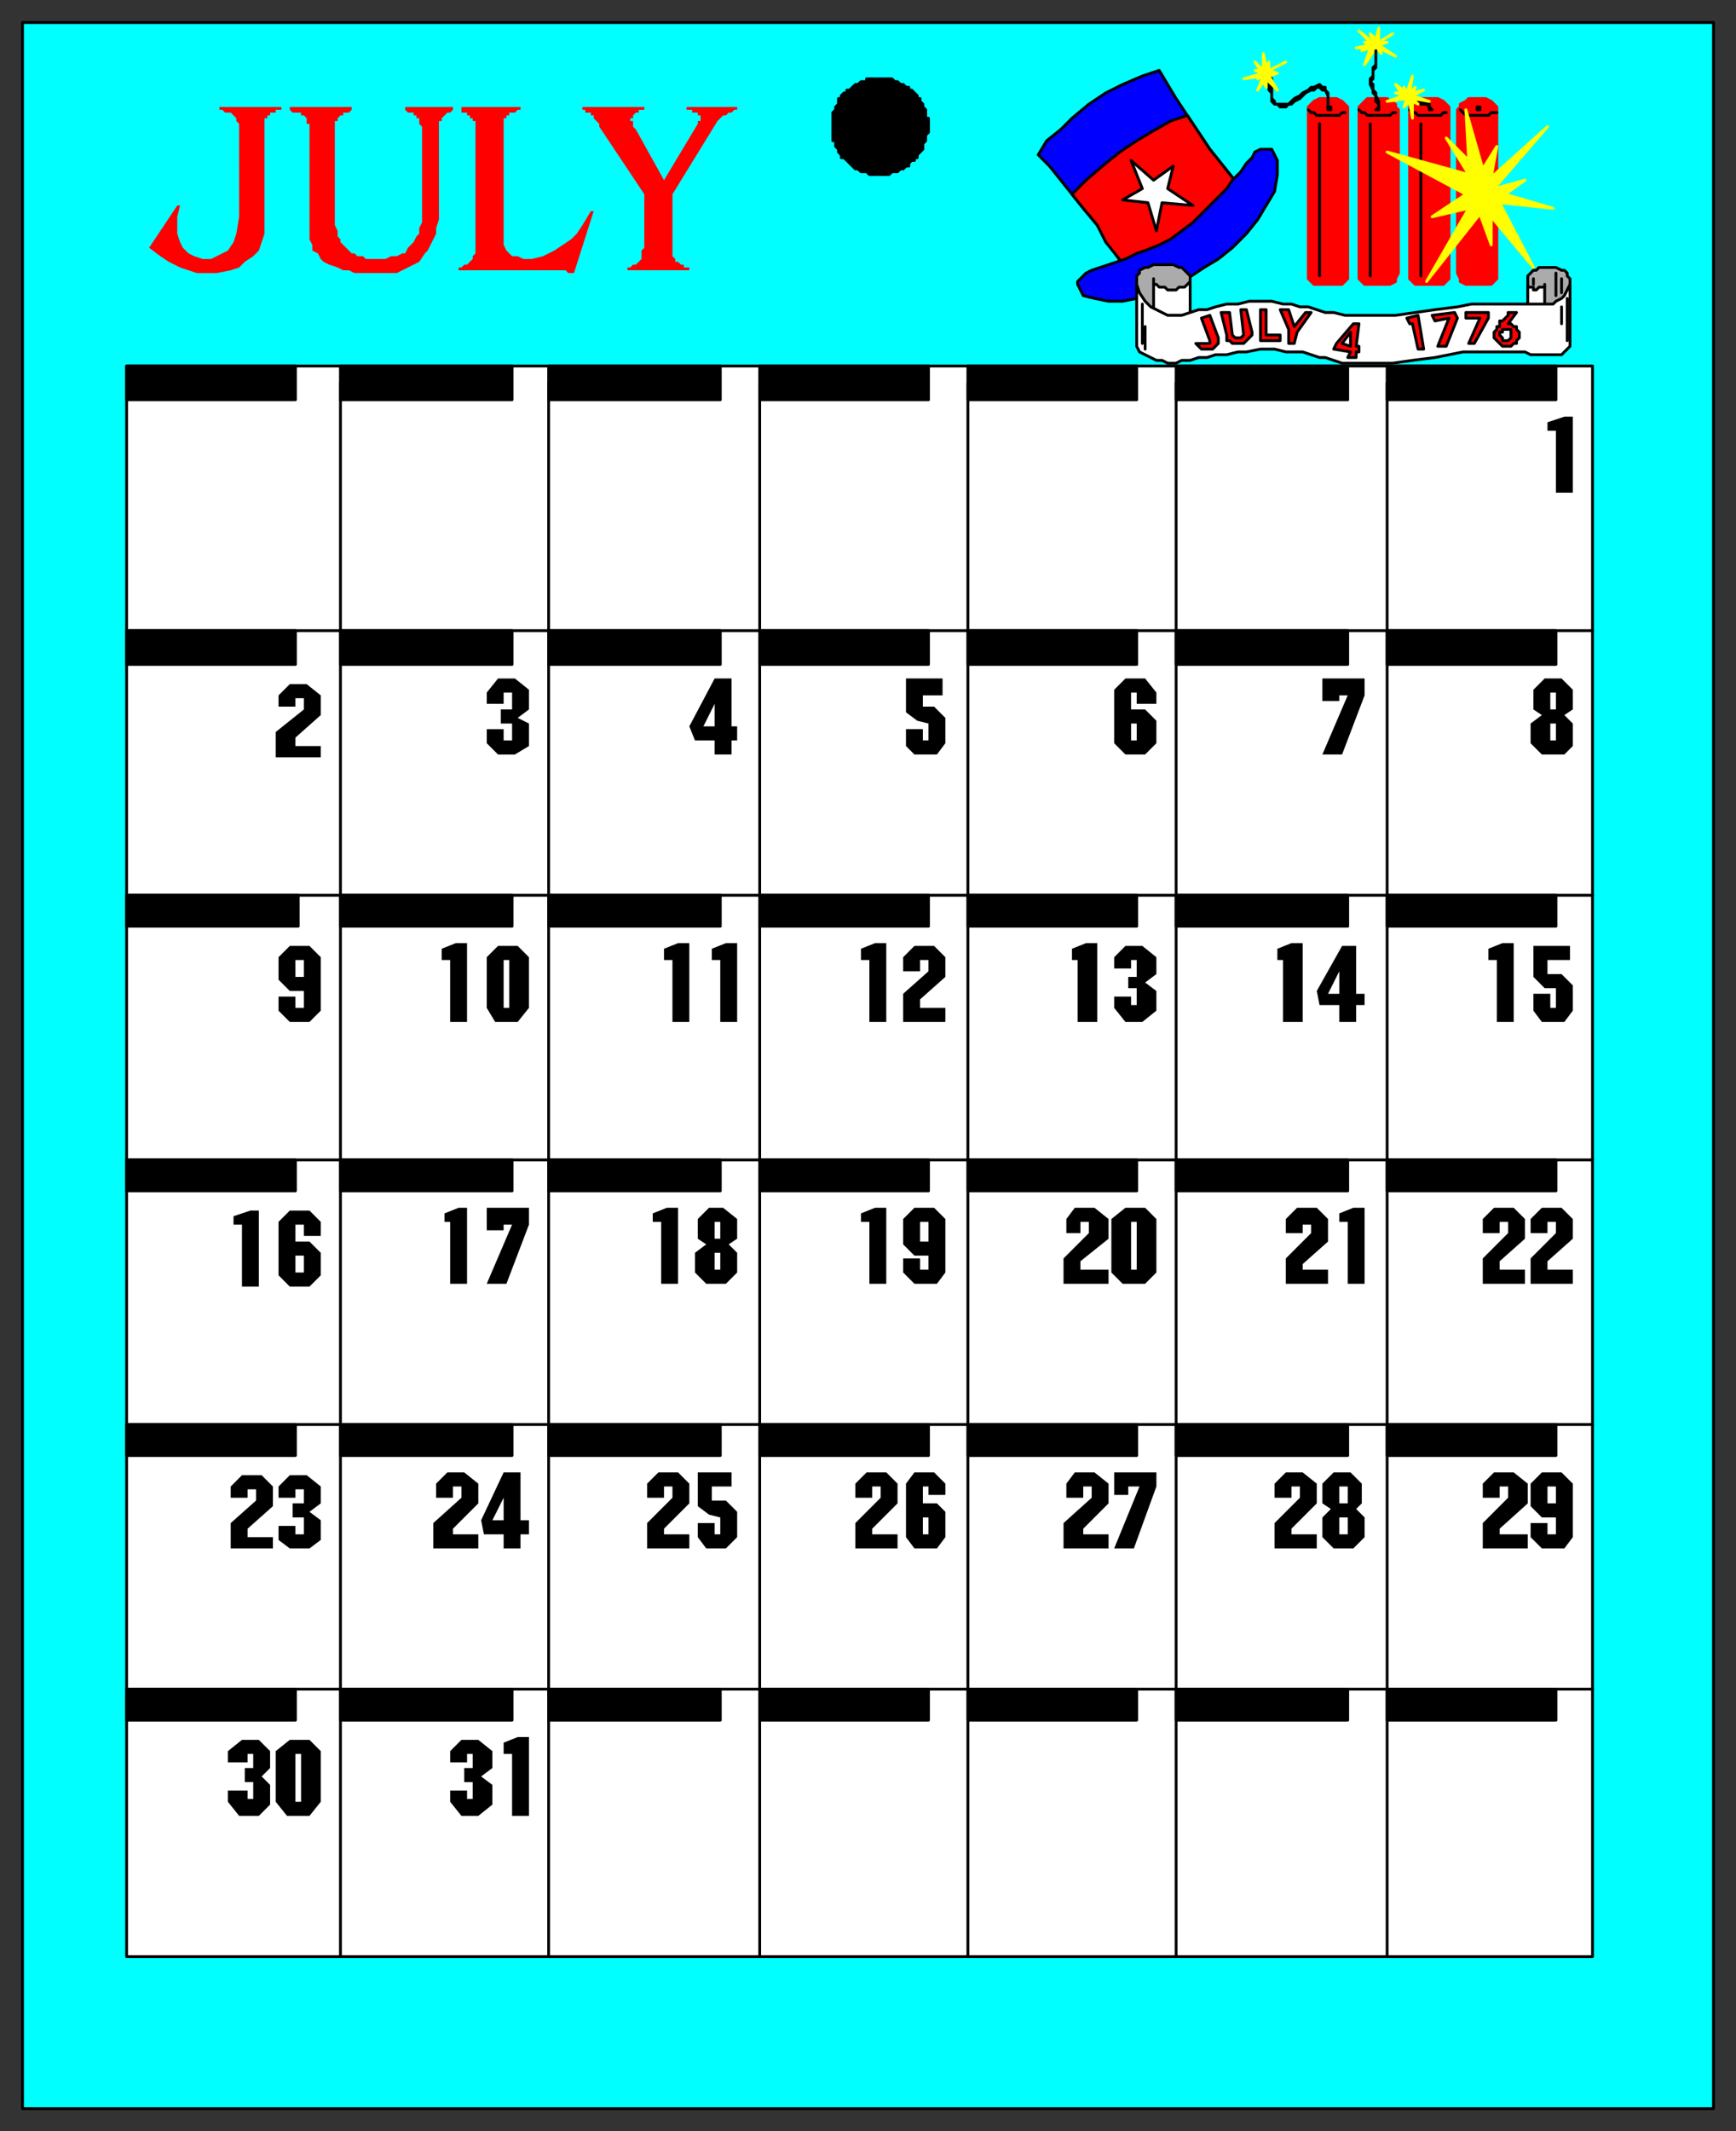
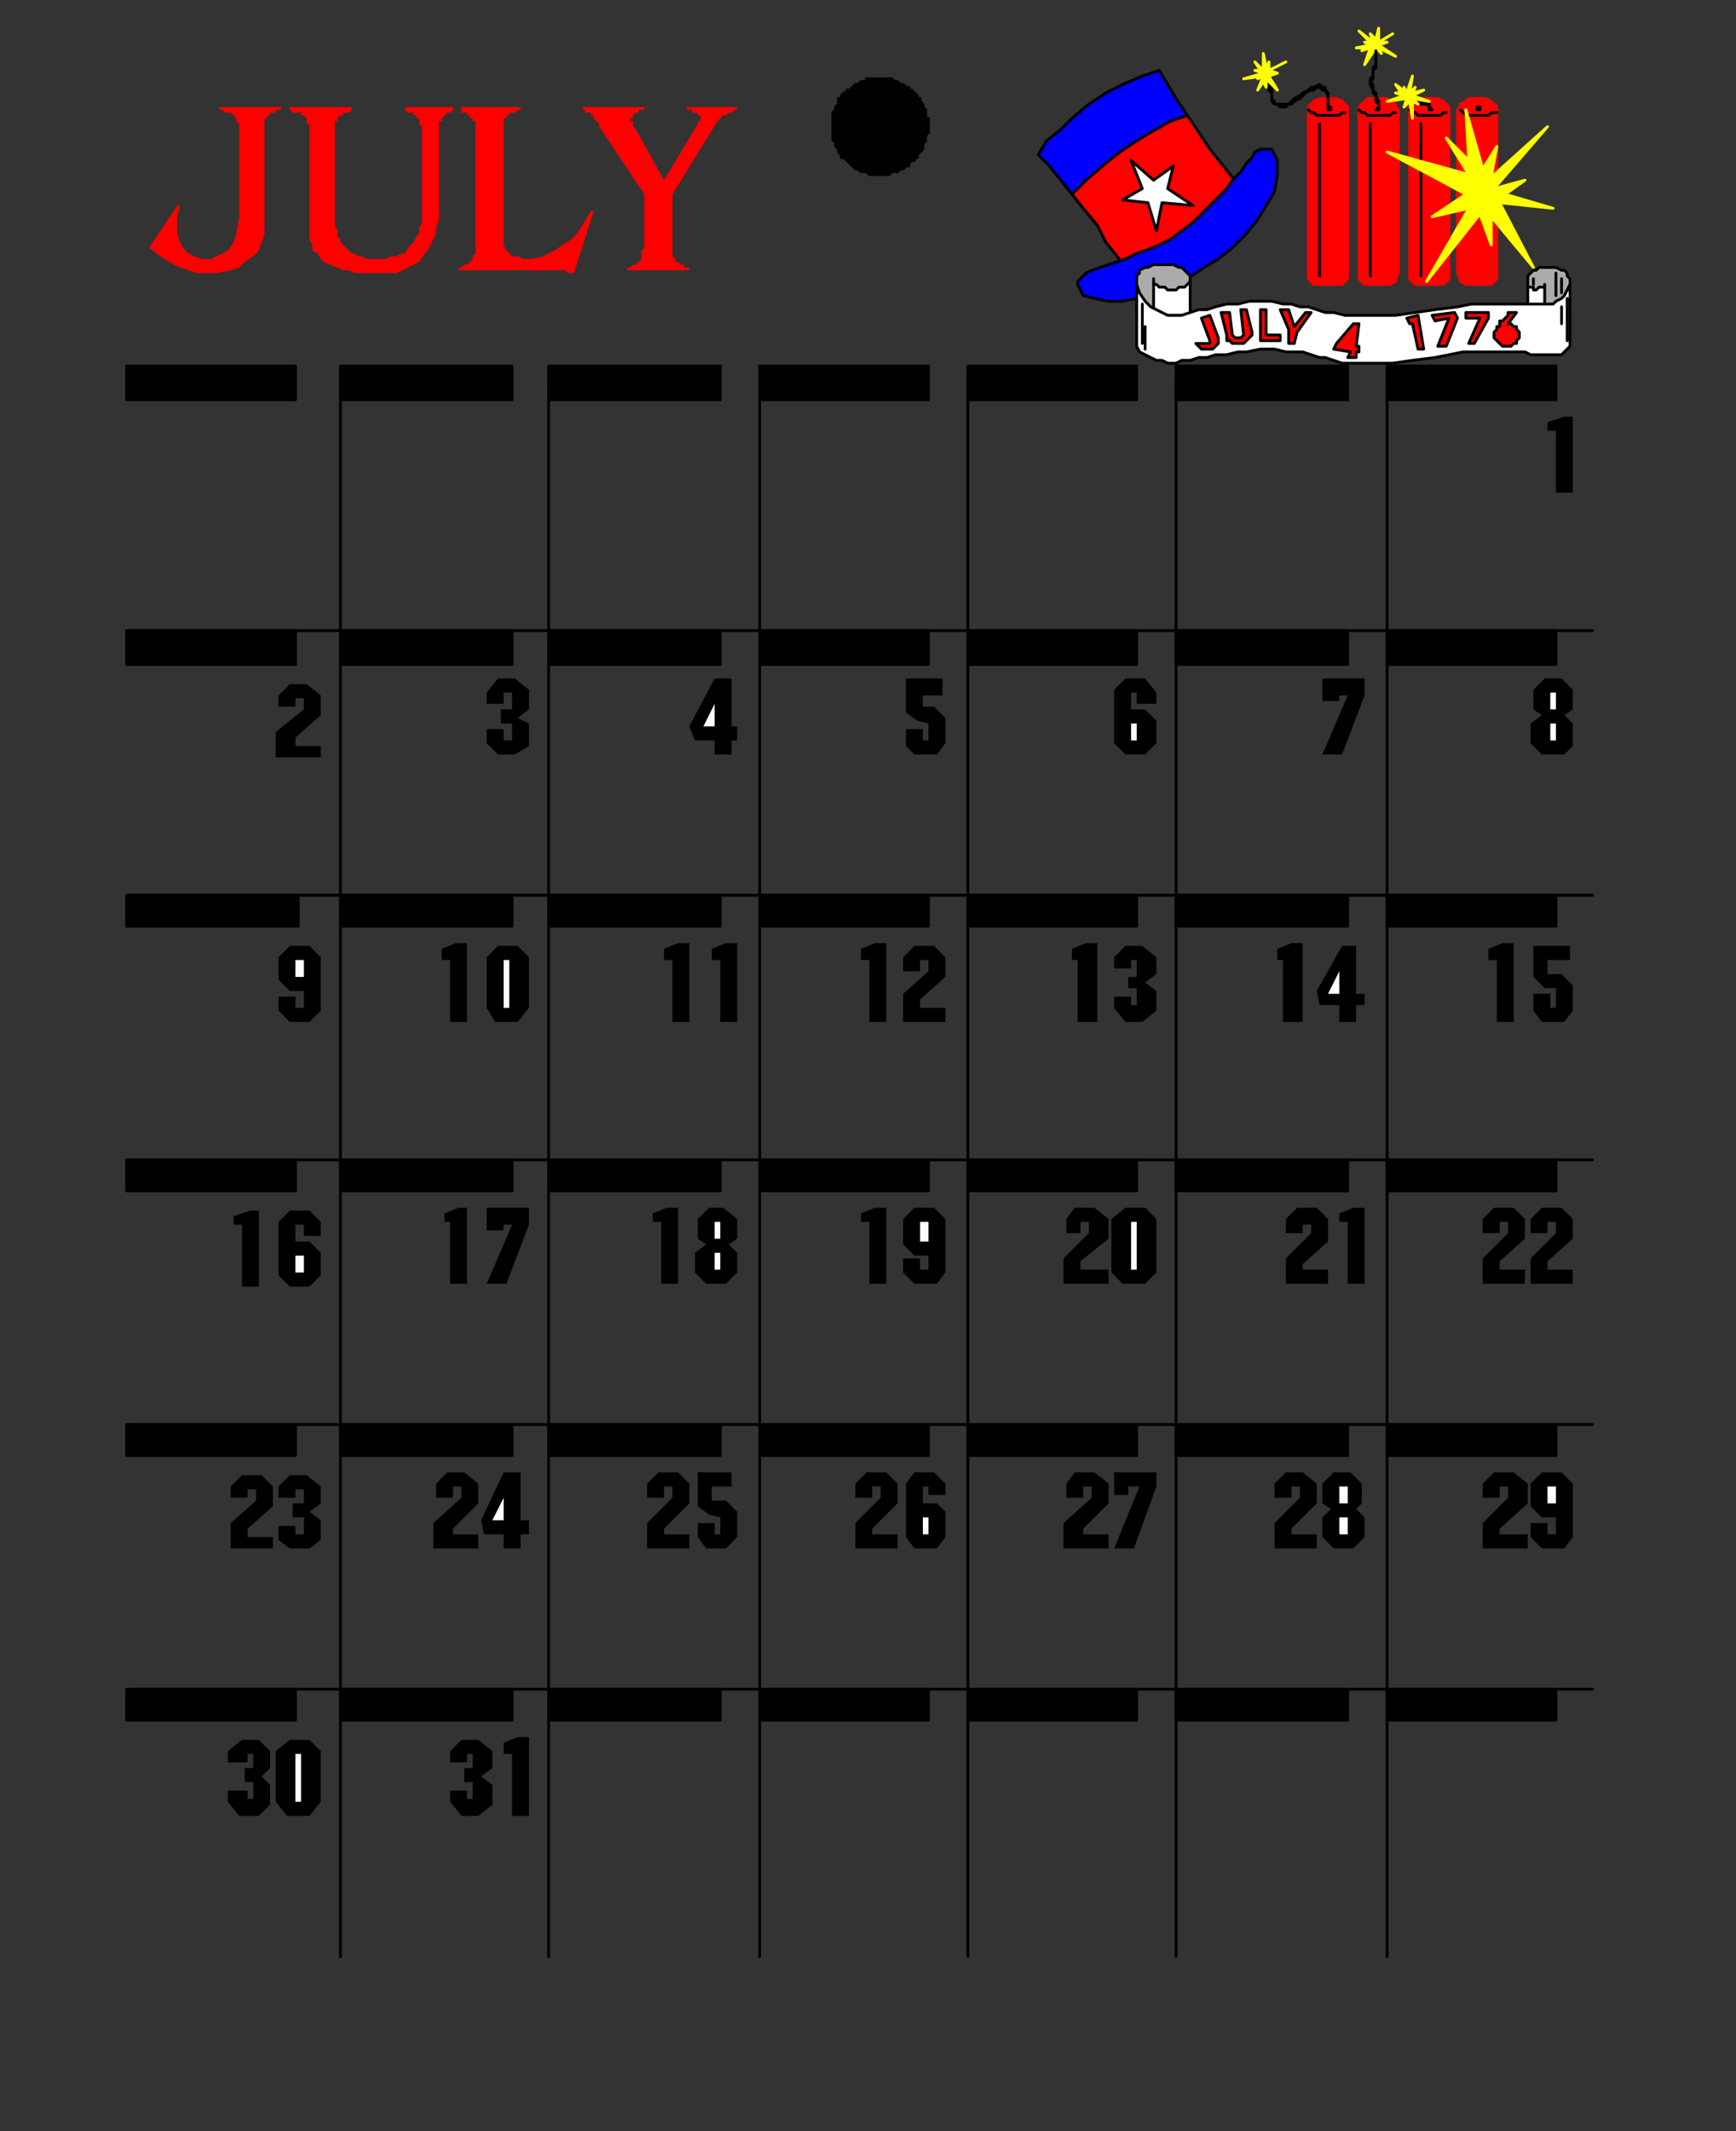
<svg xmlns="http://www.w3.org/2000/svg" fill-rule="evenodd" height="757" preserveAspectRatio="none" stroke-linecap="round" width="617">
  <rect width="100%" height="100%" fill="#333333" stroke="none" />
  <style>.brush0{fill:#fff}.pen0{stroke:#000;stroke-width:1;stroke-linejoin:round}.brush2{fill:#000}.brush3{fill:red}.brush4{fill:#00f}.brush5{fill:#ff0}.pen3{stroke:#ff0;stroke-width:1;stroke-linejoin:round}.pen4,.pen5{stroke:none}</style>
-   <path class="pen0" style="fill:#0ff" d="M8 749h601V8H8v741z" />
  <path class="pen0 brush2" d="M330 45h0v-3h-1v-3l-1-1h0v-1l-1-1v-1h-1v-1l-1-1h0l-1-1h-1v-1h-1l-1-1h0-1l-1-1h-1 0l-1-1h-4 0-5v1h-2l-1 1h0-1l-1 1h0l-1 1h-1v1h-1l-1 1v1h-1v2l-1 1h0v1l-1 1v2h0v5h0v3h1v2l1 1v1h0l1 1v1h1l1 1h0l1 1 1 1h0l1 1h1l1 1h2l1 1h7l1-1h2l1-1h1l1-1h1v-1l1-1h1v-1h1v-1l1-1h0l1-1v-2l1-1h0v-2l1-1h0v-2h0z" />
-   <path class="pen0 brush0" d="M45 695h521V130H45v565z" />
  <path class="pen0" fill="none" d="M121 695V136m74 559V136m75 559V136m74 559V136m74 559V136m75 559V136m73 88H46m520 94H46m520 94H46m520 94H46m520 94H46" />
  <path class="pen0 brush2" d="M45 142h60v-12H45v12zm76 0h61v-12h-61v12zm74 0h61v-12h-61v12zm75 0h60v-12h-60v12zm74 0h60v-12h-60v12zm74 0h61v-12h-61v12zm75 0h60v-12h-60v12zM45 236h60v-12H45v12zm76 0h61v-12h-61v12zm74 0h61v-12h-61v12zm75 0h60v-12h-60v12zm74 0h60v-12h-60v12zm74 0h61v-12h-61v12zm75 0h60v-12h-60v12zM45 329h61v-11H45v11zm76 0h61v-11h-61v11zm74 0h61v-11h-61v11zm75 0h60v-11h-60v11zm74 0h60v-11h-60v11zm74 0h61v-11h-61v11zm75 0h60v-11h-60v11zM45 423h60v-11H45v11zm76 0h61v-11h-61v11zm74 0h61v-11h-61v11zm75 0h60v-11h-60v11zm74 0h60v-11h-60v11zm74 0h61v-11h-61v11zm75 0h60v-11h-60v11zM45 517h60v-11H45v11zm0 94h60v-11H45v11zm76-94h61v-11h-61v11zm0 94h61v-11h-61v11zm74-94h61v-11h-61v11zm0 94h61v-11h-61v11zm75-94h60v-11h-60v11zm0 94h60v-11h-60v11zm74-94h60v-11h-60v11zm0 94h60v-11h-60v11zm74-94h61v-11h-61v11zm0 94h61v-11h-61v11zm75-94h60v-11h-60v11zm0 94h60v-11h-60v11z" />
  <path class="brush3" d="m64 73-1 4v6l1 3 1 2 2 2 2 1 3 1h3l2-1 2-1 2-1 2-3 1-3 1-6V44l-1-1v-1l-1-1-1-1h-2l-1-1h-1v-1h22v1h-2v1h-2v1h-1v1h-1v41l-1 3-1 3-2 2-3 2-2 2-3 1-5 1h-7l-3-1-3-1-4-2-3-2-4-3 10-15h1zm39-35h22v1l-1 1h-2v1h-1l-1 1v1h-1v37l1 2v2l1 1v1l1 1 2 2 1 1h1l1 1h2l1 1h7l2-1h2l2-1h1l1-2 1-1 1-1 1-2 1-1v-2l1-2V45l-1-1v-2h-1v-1h-1v-1h-2l-1-1v-1h17v1l-1 1h-1l-1 1-1 1v1h-1v35l-1 3v2l-1 2-1 2-1 2-1 1-2 3-2 1-2 1-2 1-2 1h-15l-2-1h-2l-2-1-3-1-2-1-1-1-1-2-2-1v-2l-1-2V44h-1v-2l-1-1h-1v-1h-3l-1-1v-1zm108 37-7 22h-2l-1-1h-38v-1h1l1-1h1l1-1 1-1v-1l1-1V43h-1v-1h-1v-1h-1v-1h-2v-2h21v1h-1l-1 1h-2v1h-1v1h-1v45l1 2 1 1 1 1h2l2 1h3l4-1 2-1 2-1 3-2 3-2 2-2 2-3 3-5h1zm25-11 12-20v-1h1v-2h-1v-1h-2v-1h-2v-1h18v1h-1l-1 1h-1l-1 1h-1l-1 1-1 1-16 26v22l1 1v1h1l1 1h1v1h2v1h-22v-1h1l1-1h1l1-1 1-1v-3l1-1V69l-16-24v-1l-1-1-1-1v-1h-1v-1h-2v-1h-1v-1h22v1h-2v1h-1l-1 1v1h-1v1h1v2l1 1 10 18z" style="stroke:none" />
  <path class="brush3" d="M469 101h8l1-1 1-1V38l-1-1-1-1-2-1h-6l-2 1-1 1-1 1v61l1 1 1 1h2zm17 0h8l2-1v-1l1-2V39l-1-1v-1l-2-1-1-1h-7l-1 1-1 1-1 1v61l1 1 1 1h1zm19 0h8l1-1 1-1V38l-1-1-1-1-2-1h-6l-2 1-1 1-1 1v61l1 1 1 1h2zm17 0h8l1-1 1-1V38l-1-1-1-1-2-1h-6l-1 1-2 1v1l-1 1v58l1 2v1l2 1h1z" style="stroke:red;stroke-width:1;stroke-linejoin:round" />
  <path class="pen0 brush4" d="m441 68-14 20-27 7-3-4-4-6-3-5-5-6-4-5-4-5-4-5-4-4 3-5 5-4 4-4 6-5 6-4 6-3 7-3 6-2 3 5 3 5 4 6 4 6 4 6 4 5 4 5 3 5z" />
  <path class="pen0 brush3" d="m400 95-3-4-4-5-3-6-5-6-4-5 5-5 7-6 5-4 6-4 5-3 7-4 6-2 4 6 4 6 4 5 4 5 3 5-16 18-25 9z" />
  <path class="pen0 brush4" d="m454 57-1-2-1-2h-4l-2 1-1 2-2 2-2 3-3 3-2 3-3 3-3 3-3 3-3 3-4 3-4 3-4 2-5 2-3 1-4 2-3 1-3 1-3 1-3 1-2 1-1 1-1 1-1 1v1l1 2 1 2 4 1 5 1h5l5-1 6-2 6-2 6-3 6-4 5-3 5-4 5-5 4-5 3-5 3-5 1-6v-5z" />
  <path class="pen0 brush0" d="M525 39h1v-1h-1v1h0zm-17 0h1l-1-1h0v1h0zm-18 0h0v-1h0l-1 1h1zm-18 0h1v-1h-1v1h0z" />
  <path class="pen0" fill="none" d="m465 39 1 1h1l1 1h8l1-1h1m-9 4v54m14-59 1 1h1l1 1h8l1-1h1m-9 4v54m14-59 1 1h1l1 1h8l1-1h1m-9 4v54m14-59 1 1h0l1 1h8l1-1h2" />
  <path class="pen3 brush5" d="m495 12-5 3h3l-3 1 6 4-6-3 1 2-2-2-4 6 2-6-3 1 2-1h-4l5-1-2-1h2l-4-4 5 4-1-3 2 2 1-4v5l5-3zm50 83-15-18v10l-4-11-19 24 15-26-13 3 12-8-28-15 29 8-8-13 8 8-1-18 6 21 5-8-2 11 20-18-19 22 11-3-7 5 17 5-19-2 12 23z" />
  <path class="pen0" d="M472 39v-5l-1-2h-1l-1-1h-1l-1 1h-1l-2 1-1 1-1 1-2 1-1 1h-1l-1 1h-2l-1-1h-1 0l-1-1v-2h0v-1l-1-1v-6 1l1 1v2h0v5l1 1h0v1h5l1-1 1-1 2-1 1-1 2-1 1-1h1l2-1 1 1h1v1l1 1v6zm18 0v-3l-1-2v-1l-1-1v-2l-1-1 1-1v-3l1-1v-6 5l-1 1v3l-1 1v2l1 2v1l1 1v2l1 1v2h0zm18-1h0v-1h-1l-1-1h-2l-1-1h0v1h2v1h2l1 1h0zm-85 75V98l-1-1-1-1-1-1h-1l-2-1h-7l-2 1h-1l-2 1v1l-1 1v15h19zm135-1V99l-1-1v-1l-1-1h-1l-2-1h-6l-1 1h-1l-1 1-1 1v14h15z" style="fill:#ababab" />
  <path class="pen0 brush0" d="M417 103h1l1-1h2l1-1h0l1-1v-1 13h-13V99v2h1l1 1h2l1 1h2zm129 0h0l1-1h2v-1 10h-6v-10h0v1h2v1h1z" />
  <path class="pen0 brush0" d="m558 123-1 1-1 1-1 1h-11l-2-1h-22l-10 2-8 1-7 1h-18l-3-1-3-1h-2l-3-1-3-1h-6l-4-1h-5l-5 1h-3l-4 1h-4l-3 1h-3l-3 1h-3l-2 1h-3l-2-1h-2l-2-1-2-1-2-1-1-2v-22l1 3 2 3 2 2 2 1 2 1 2 1h5l3-1 3-1h3l3-1 4-1h4l4-1h8l4 1h3l3 1h3l3 1 3 1h3l4 1h18l7-1 7-1 8-1 5-1h29l1-1 2-1 1-1 1-2 1-2v22z" />
  <path class="pen0" fill="none" d="M545 99v2m8-4v8m2-6v5" />
  <path class="pen0 brush0" d="m402 57 8 7 7-5-2 8 9 6-11-1-2 10-3-10-9-1 7-4-4-10z" />
  <path class="pen3 brush5" d="m508 36-6-1 2 2-2-1v6l-1-6-2 2 1-3-7 1 6-2-3-1h2l-2-3 4 3-1-2 1 2 2-6-1 6 2-2-1 2 4-1-4 2 6 2zm-59-17 1 5 1-2v3l6-3-6 3 3 1-3 1 3 5-4-4v3l-1-2-2 3 2-5-2 1 2-1-7 1 7-2-3-1h2l-2-3 3 3v-6z" />
  <path class="pen0" fill="none" d="M406 108v14m1-6v8m148-15v6m2-9v15" />
  <path class="pen0 brush3" d="m430 121-3-8 3-1 3 8v2h0l-1 1-1 1h-1 0-3 0l-1-1h0l-1-1h5v-1h0zm6-2-2-8h3l1 8 1 1h2l1-1h0l-1-9h2l2 8v1h0l-1 1h0l-1 1h0l-1 1h-4 0l-1-1h-1v-2h0zm12-9h2v9h5v2h-7v-11zm7 0h3l2 6 4-5h2l-5 7-1 4h-2v-5l-3-7zm26 5h2l-1 8h1v2h-1v2h-3l1-2-6-1 1-2 6-7zm19-2 4-1 2 12h-2l-2-9h-1l-1-2zm9-1 8-1 1 2-4 10h-3l4-10-5 1-1-2zm12-1h8v2l-5 9h-2l4-9h-5v-2zm16 0h2l-3 4h1l1 1h1v1l1 1v1h0v1l-1 1v1h-1l-1 1h0-3l-1-1h0l-1-1h0l-1-1v-2h0l1-1h0v-1h1v-2h1l1-1 1-1v-1h1z" />
-   <path class="pen0 brush0" d="m480 118-3 4 3 1v-5zm56-1h-2v1h-1v1h0l1 1v1h2l1-1h0v-1h0v-1h0v-1h-1 0z" />
  <path class="pen4 brush2" d="M103 618h7l4 4v18l-4 5h-8l-4-5v-18l5-4zm-13 5h-2v3h-7v-4l5-4h6l4 4v6l-3 3 3 3v7l-4 4h-7l-4-5v-4h7v3h2v-6h-3v-5h3v-5zm18-94h-3v3h-6v-4l4-4h6l5 4v6l-4 3 4 3v7l-4 3h-7l-4-3v-5h6v3h3v-6h-4v-5h4v-5zm-17 0h-3v3h-6v-4l4-4h7l4 4v7l-9 8v3h9v4H82v-9l9-8v-4zm17-94h-3v6h5l4 4v8l-4 4h-7l-4-4v-19l4-4h7l4 4v5h-6v-4zm-22 0h-3v-3l6-2h3v27h-6v-22zm22-83h-5l-4-4v-8l4-4h7l4 4v19l-4 4h-7l-4-4v-5h6v4h3v-6zm0-104h-3v3h-6v-4l4-4h6l5 4v7l-9 8v3h9v4H98v-9l10-8v-4z" />
  <path class="pen5 brush0" d="M108 341h-3v6h3v-6zm0 105h-3v6h3v-6zm-3 177v17h2v-17h-2z" />
  <path class="pen4 brush2" d="M553 539h-5l-4-4v-8l4-4h7l4 4v19l-3 4h-8l-4-4v-5h6v4h3v-6zm-17-11h-3v4h-6v-5l4-4h7l5 4v7l-10 9v2h10v5h-16v-9l9-9v-4zm-54 8 3 3v7l-4 4h-7l-4-4v-7l3-3-3-2v-7l4-4h6l4 4v7l-2 2zm-20-8h-3v4h-6v-5l4-4h6l5 4v7l-9 9v2h9v5h-15v-9l9-9v-4zm-57 0h-4v3h-5v-8h15v5l-8 22h-7l9-22zm-17 0h-3v4h-6v-5l3-4h7l5 4v7l-9 9v2h9v5h-16v-9l10-9v-4zm-132 11-4-1-4-3v-12h12v5h-7v5h5l4 4v9l-4 4h-7l-3-4v-5h6v4h2v-6zm-17-11h-3v4h-6v-5l4-4h7l4 4v7l-9 9v2h9v5h-15v-9l9-9v-4zm-60 17h-7l-1-5 8-17h6v17h3v5h-3v5h-6v-5zm-15-17h-3v4h-6v-5l4-4h6l5 4v7l-9 9v2h9v5h-16v-9l10-9v-4zm389-94h-3v4h-6v-5l4-4h7l4 4v7l-9 8v3h9v5h-15v-9l9-9v-4zm-17 0h-3v4h-6v-5l4-4h7l4 4v7l-9 8v3h9v5h-15v-9l9-9v-4zm-57 0h-3v-3l5-2h4v27h-6v-22zm-13 1h-3v3h-6v-5l4-4h7l4 4v8l-9 8v2h9v5h-15v-9l9-9v-3zm-66-6h7l4 4v19l-4 4h-8l-4-4v-19l5-4zm-13 5h-3v4h-5v-5l3-4h7l5 4v7l-10 8v3h10v5h-16v-9l9-9v-4zm-57 12h-5l-4-4v-9l4-4h7l4 4v19l-3 4h-8l-4-4v-5h6v4h3v-5zm-21-12h-3v-3l5-2h4v27h-6v-22zm-50 8 3 3v7l-4 4h-7l-4-4v-7l4-3-3-2v-7l4-4h5l5 4v7l-3 2zm-24-8h-3v-3l5-2h4v27h-6v-22zm-53 1h-3v2h-6v-8h15v6l-8 21h-7l9-21zm-22-1h-2v-3l5-2h3v27h-6v-22zm393-83h-4l-4-4v-11h13v5h-8v5h5l4 4v9l-3 4h-8l-3-4v-6h6v5h2v-7zm-21-10h-3v-4l5-2h4v28h-6v-22zm-56 16h-7l-1-5 9-16h5v17h3v4h-3v6h-6v-6zm-20-16h-2v-4l5-2h4v28h-7v-22zm-52 0h-2v3h-6v-4l4-4h6l5 4v6l-4 3 4 3v7l-5 4h-6l-4-5v-4h6v3h2v-6h-3v-4h3v-6zm-21 0h-2v-4l5-2h4v28h-7v-22zm-53 0h-3v4h-6v-5l4-4h7l4 4v7l-9 8v3h9v5h-15v-10l9-8v-4zm-21 0h-3v-4l5-2h4v28h-6v-22zm-53 0h-3v-4l5-2h4v28h-6v-22zm-17 0h-3v-4l5-2h4v28h-6v-22zm-62-5h7l4 4v18l-4 5h-8l-3-5v-18l4-4zm-17 5h-3v-4l5-2h4v28h-6v-22zm396-87 3 3v8l-3 3h-8l-4-4v-7l4-3-3-2v-7l4-4h6l4 4v7l-3 2zm-77-7h-3v2h-6v-8h15v6l-8 21h-7l9-21zm-75-1h-2v6h5l4 4v8l-4 4h-7l-4-4v-19l4-4h7l4 5v4h-7v-4zm-74 11-4-1-4-3v-12h13v6h-7v4h4l4 4v9l-3 4h-8l-3-3v-6h6v4h2v-6zm-76 6h-7l-2-5 9-17h6v17h2v5h-2v5h-6v-5z" />
  <path class="pen5 brush0" d="m254 250-4 8h4v-8z" />
  <path class="pen4 brush2" d="M182 246h-3v4h-6v-4l4-5h6l5 4v7l-4 3 4 2v8l-5 3h-6l-4-4v-5h6v4h3v-6h-4v-5h4v-6zm371-93h-3v-3l6-2h3v27h-6v-22z" />
  <path class="pen5 brush0" d="M404 257h-2v6h2v-6zm149 0h-2v6h2v-6zm0-11h-2v6h2v-6zm-77 99-4 8h4v-8zm-297-4v17h2v-17h-2zm77 93h-2v6h2v-6zm0 11h-2v6h2v-6zm74-11h-3v7h3v-7zm72 0v17h2v-17h-2zm151 94h-3v6h3v-6zm-74 11h-3v6h3v-6zm0-11h-3v6h3v-6z" />
  <path class="pen4 brush2" d="M330 528h-2v6h5l3 3v9l-3 4h-8l-3-4v-19l3-4h7l4 4v4h-6v-3zm-17 0h-3v4h-6v-5l4-4h7l4 4v7l-9 9v2h9v5h-15v-9l9-9v-4z" />
  <path class="pen5 brush0" d="M330 539h-2v6h2v-6zm-151-7-4 8h4v-8z" />
  <path class="pen4 brush2" d="M168 623h-2v3h-6v-4l4-4h6l5 4v6l-4 3 4 3v7l-5 4h-6l-4-5v-4h6v3h2v-6h-3v-5h3v-5zm14 0h-3v-4l5-2h4v28h-6v-22z" />
</svg>